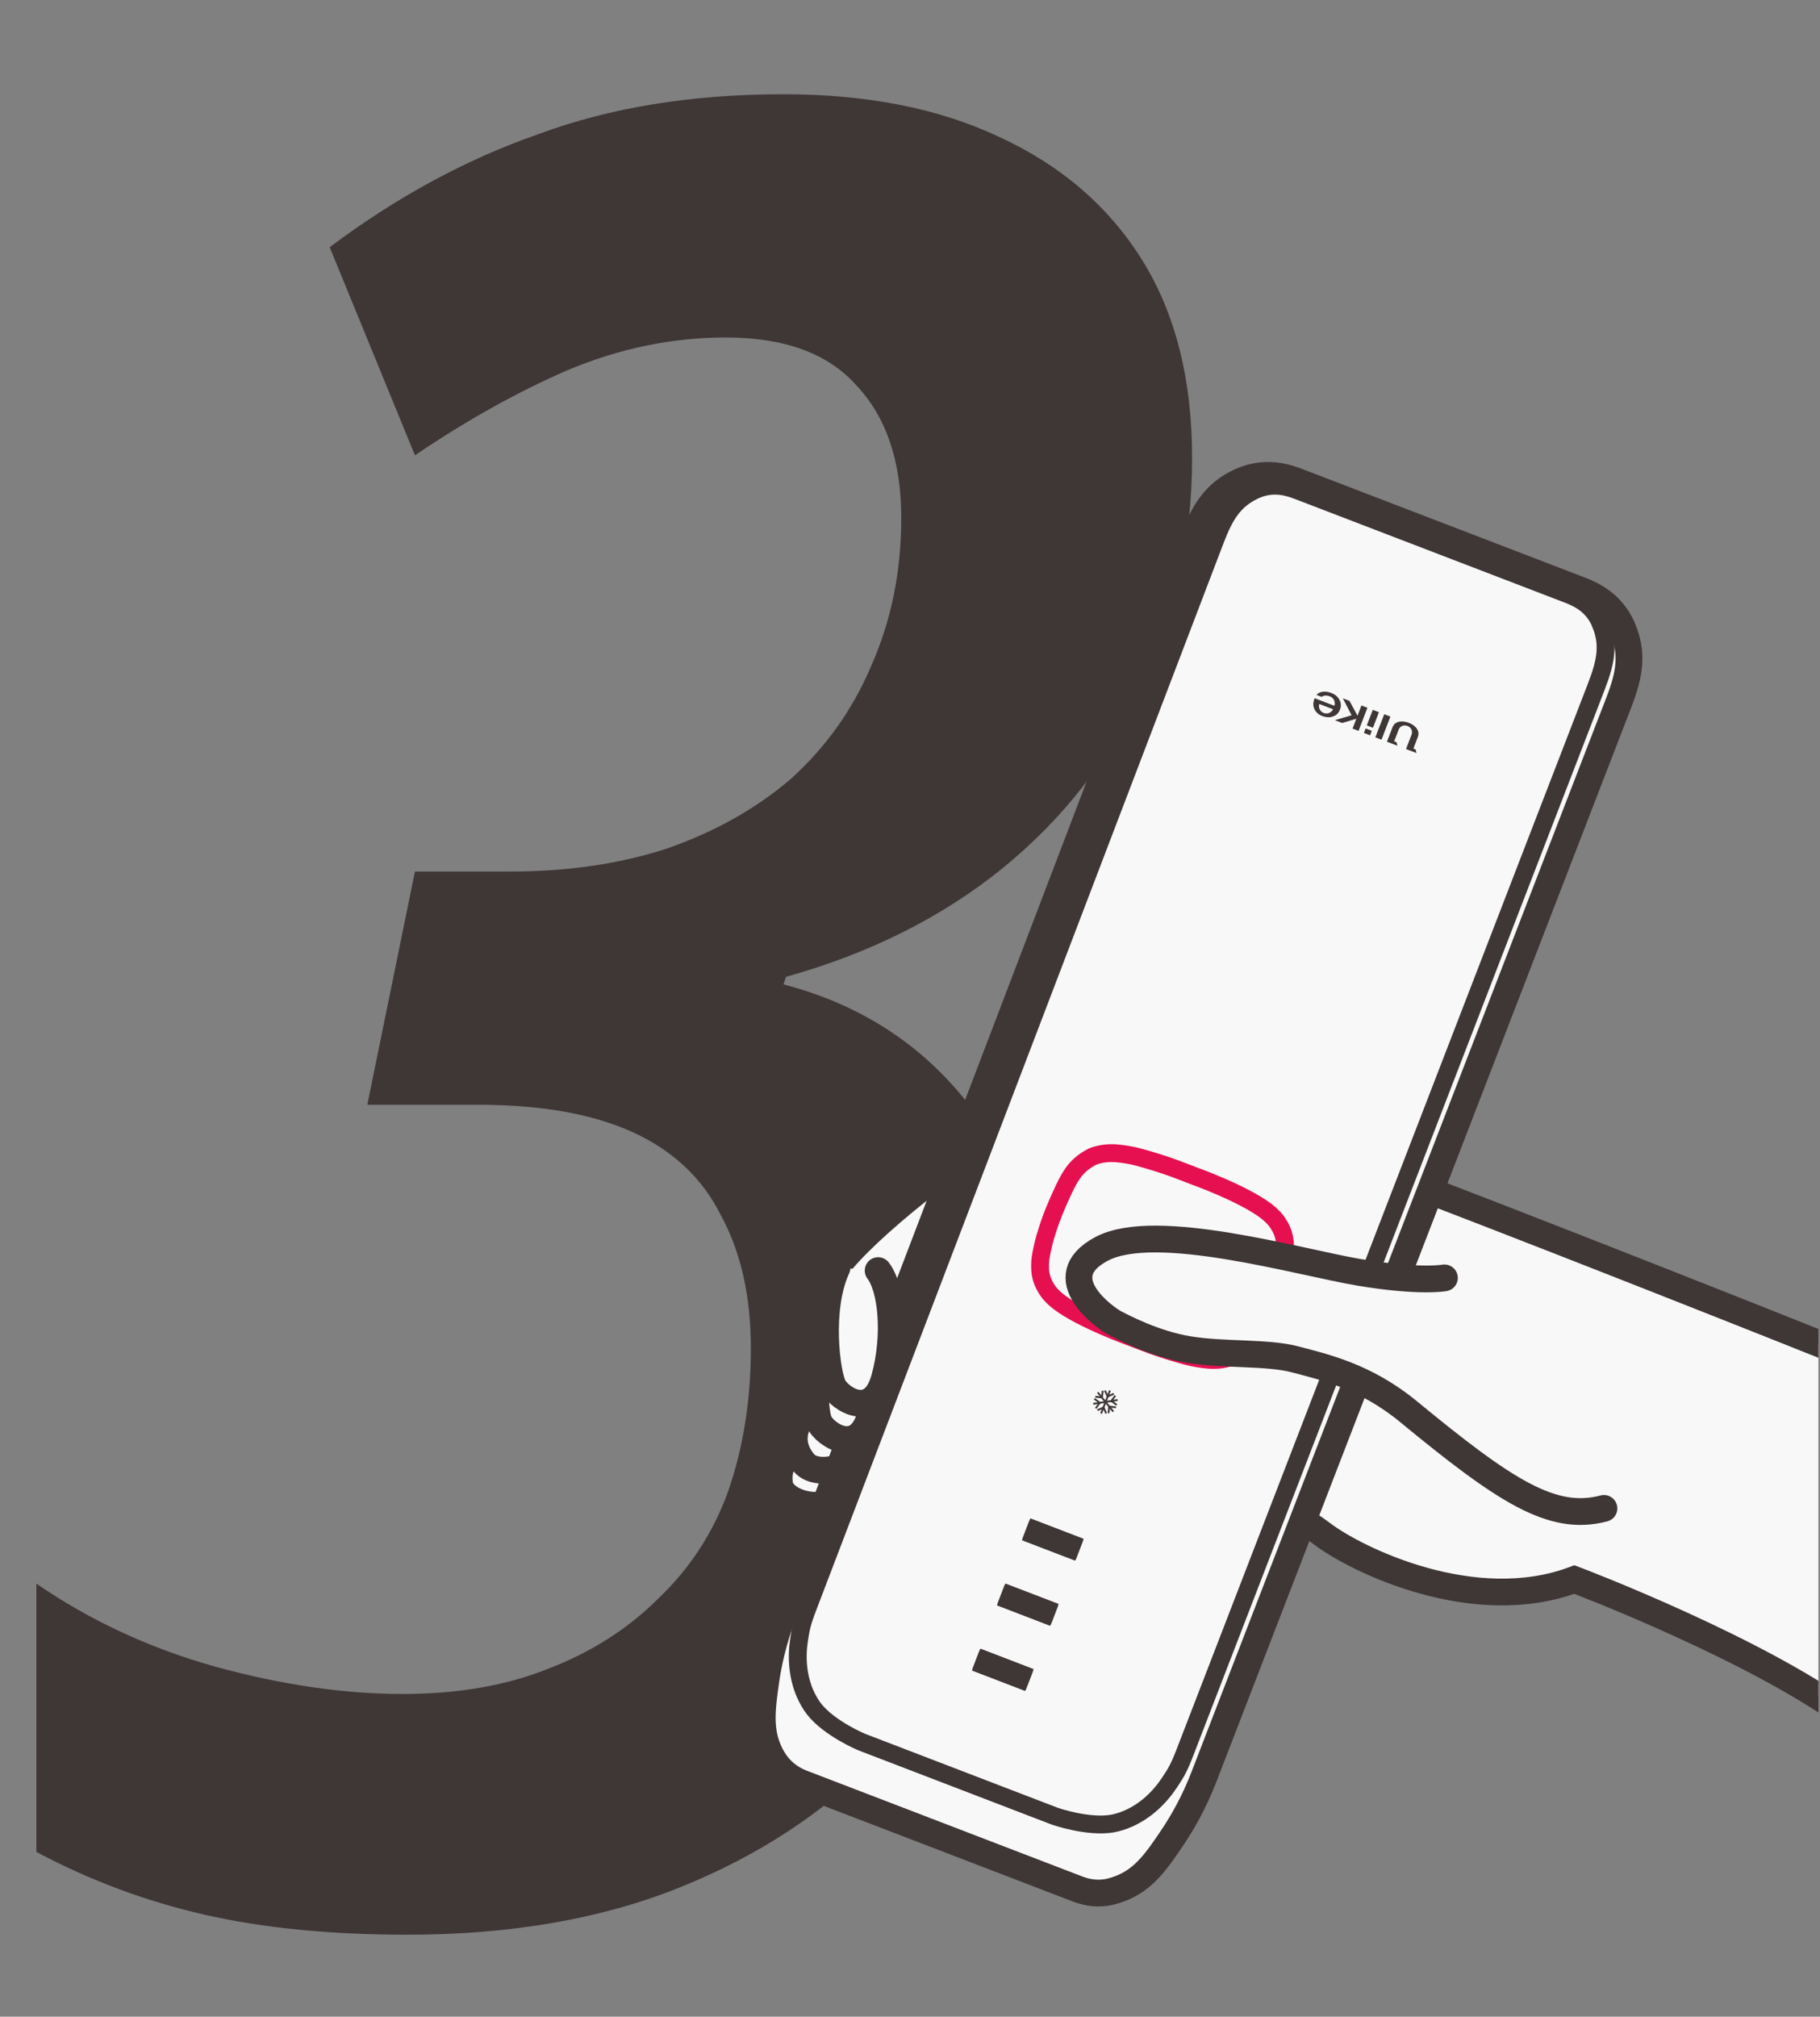
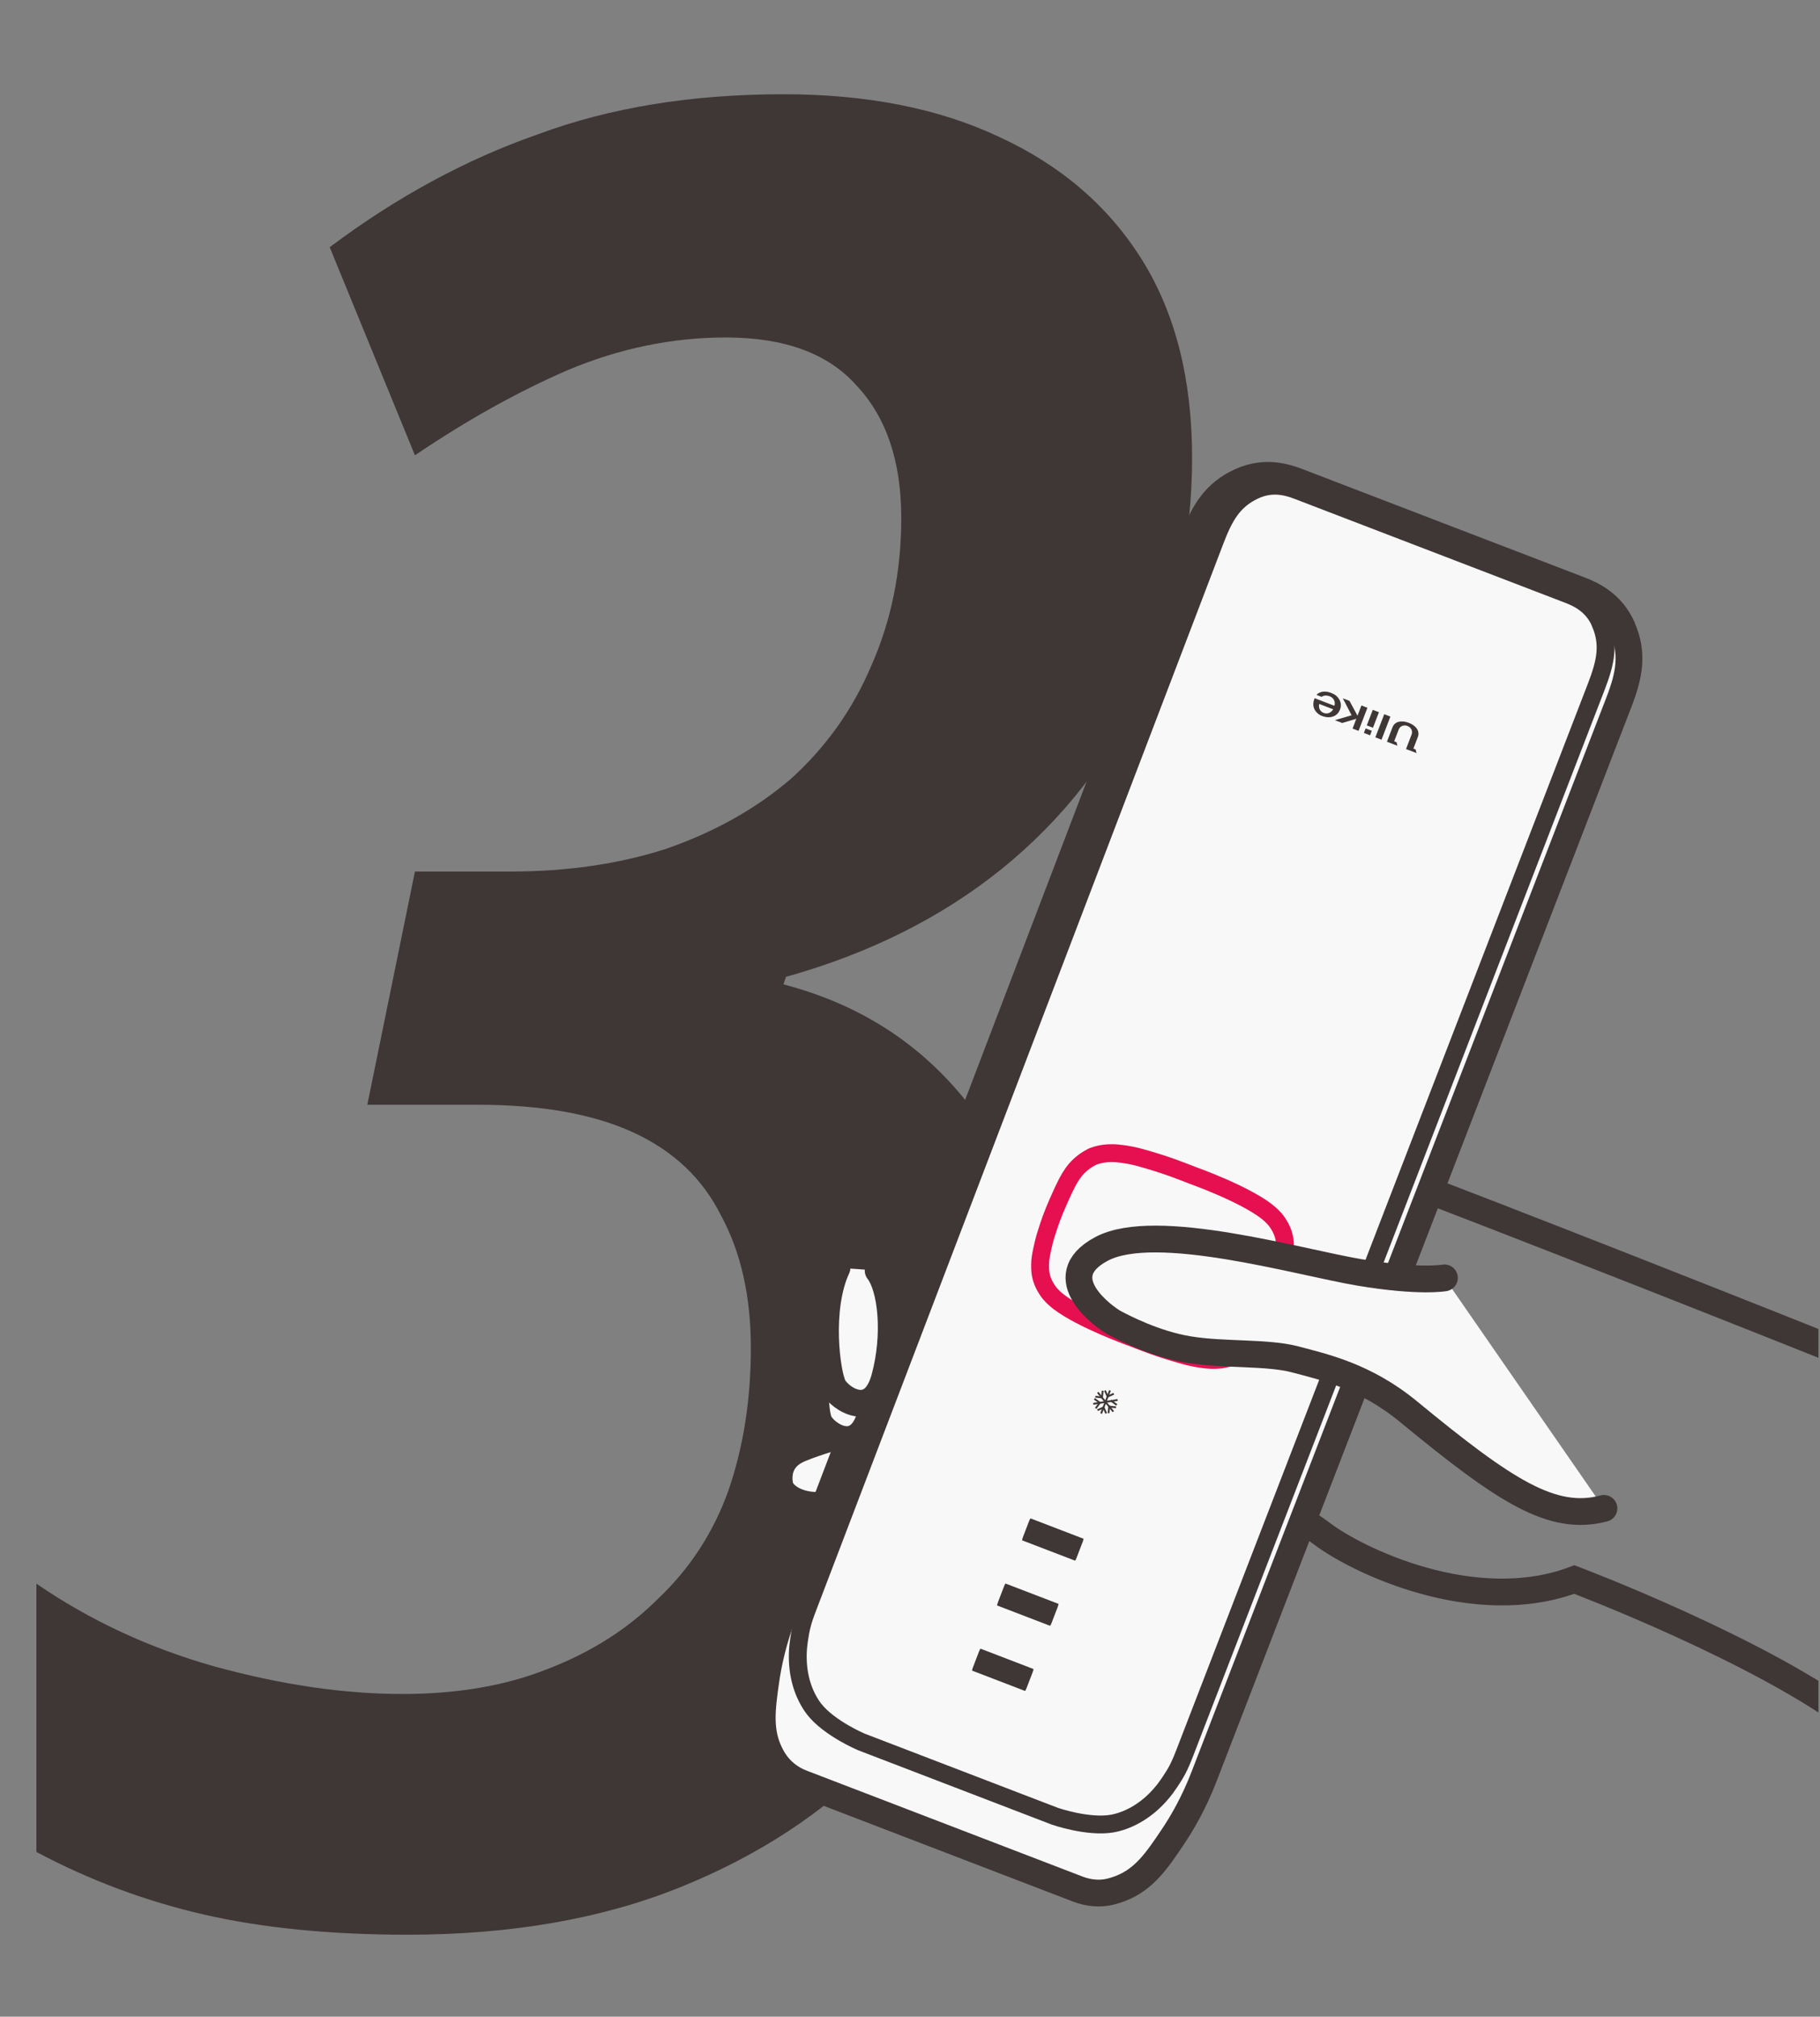
<svg xmlns="http://www.w3.org/2000/svg" fill="none" viewBox="0 0 102 113" height="113" width="102">
  <rect x="0" y="0" width="102" height="113" fill="#808080" stroke="none" />
  <g clip-path="url(#clip0_1218_274)">
    <path fill="#3F3636" d="M22.834 108.405C18.525 108.405 14.732 108.03 11.453 107.281C8.175 106.531 5.037 105.361 2.04 103.768V88.735C5.037 90.796 8.363 92.341 12.015 93.372C15.762 94.402 19.274 94.917 22.553 94.917C25.643 94.917 28.36 94.449 30.701 93.512C33.137 92.576 35.197 91.264 36.883 89.578C38.663 87.892 39.974 85.879 40.817 83.537C41.66 81.102 42.081 78.432 42.081 75.529C42.081 72.625 41.52 70.143 40.396 68.082C39.365 66.022 37.726 64.476 35.478 63.446C33.23 62.416 30.327 61.901 26.767 61.901H20.586L23.255 48.834H28.594C31.779 48.834 34.682 48.413 37.305 47.57C40.021 46.633 42.362 45.322 44.33 43.636C46.296 41.856 47.795 39.749 48.825 37.314C49.949 34.785 50.511 32.022 50.511 29.025C50.511 25.84 49.668 23.358 47.982 21.578C46.39 19.799 43.955 18.909 40.677 18.909C37.679 18.909 34.729 19.518 31.825 20.735C29.015 21.953 26.159 23.545 23.255 25.512L18.478 13.851C22.225 11.041 26.112 8.934 30.139 7.529C34.167 6.03 38.757 5.281 43.908 5.281C48.591 5.281 52.619 6.077 55.991 7.669C59.456 9.261 62.126 11.556 63.999 14.553C65.872 17.551 66.809 21.25 66.809 25.653C66.809 30.242 65.872 34.551 63.999 38.578C62.219 42.512 59.597 45.884 56.131 48.694C52.759 51.41 48.732 53.424 44.048 54.735L43.908 55.157C48.217 56.281 51.682 58.529 54.305 61.901C57.021 65.179 58.379 69.581 58.379 75.107C58.379 79.603 57.63 83.865 56.131 87.892C54.633 91.826 52.338 95.339 49.247 98.43C46.25 101.52 42.55 103.956 38.148 105.735C33.745 107.515 28.641 108.405 22.834 108.405Z" />
-     <path fill="#F8F8F8" d="M55.974 63.738C54.043 64.421 48.416 68.915 46.918 70.979L74.121 85.961C76.028 87.403 82.609 90.62 88.232 88.504C88.232 88.504 98.854 92.514 104.087 96.567L114.43 80.305C111.533 79.076 71.118 62.897 68.182 62.421C65.246 61.945 57.909 63.057 55.974 63.738Z" />
    <path stroke-linecap="round" stroke-miterlimit="10" stroke-width="1.5" stroke="#3F3636" d="M46.918 70.979C48.416 68.915 54.043 64.421 55.974 63.738C57.909 63.057 65.246 61.945 68.182 62.421C71.118 62.897 111.533 79.076 114.43 80.305M104.087 96.567C98.854 92.514 88.232 88.504 88.232 88.504C82.609 90.62 76.028 87.403 74.121 85.961C72.215 84.519 67.062 81.717 67.062 81.717" />
    <path stroke-linecap="round" stroke-miterlimit="10" stroke-width="1.5" stroke="#3F3636" fill="#F8F8F8" d="M47.017 80.437C47.017 80.437 45.235 80.957 44.596 81.292C43.958 81.628 43.558 82.243 43.69 83.164C43.822 84.085 45.644 84.82 47.325 83.983C49.005 83.146 49.441 83.47 49.441 83.47L49.005 81.299L47.017 80.437Z" />
-     <path stroke-linecap="round" stroke-miterlimit="10" stroke-width="1.5" stroke="#3F3636" fill="#F8F8F8" d="M46.655 77.267C46.655 77.267 45.229 78.868 44.809 79.586C44.387 80.306 44.372 81.151 45.06 81.972C45.751 82.795 47.984 82.397 49.12 80.551C50.256 78.704 50.88 78.752 50.88 78.752L49.125 76.894L46.655 77.267Z" />
    <path stroke-linejoin="round" stroke-linecap="round" stroke-miterlimit="10" stroke-width="1.5" stroke="#3F3636" fill="#F8F8F8" d="M90.918 35.161C90.319 33.813 89.204 33.31 88.552 33.06L72.723 26.983C72.074 26.733 70.905 26.359 69.558 26.96C68.093 27.613 67.459 28.703 66.901 30.167C59.232 50.263 51.564 70.359 43.892 90.454C43.316 91.954 43.054 93.25 42.921 94.167C42.691 95.785 42.533 97.014 43.167 98.281C43.228 98.407 43.297 98.524 43.365 98.632C43.729 99.215 44.283 99.659 44.925 99.906L60.409 105.85C60.99 106.073 61.626 106.141 62.231 105.993C62.413 105.949 62.599 105.891 62.793 105.816C64.114 105.304 64.819 104.284 65.729 102.924C66.248 102.154 66.917 101.012 67.492 99.514C75.243 79.45 82.993 59.385 90.74 39.32C91.301 37.857 91.563 36.624 90.912 35.158L90.918 35.161Z" />
    <path stroke-linecap="round" stroke-miterlimit="10" stroke="#3F3636" fill="#F8F8F8" d="M89.708 34.941C89.297 33.952 88.523 33.548 87.896 33.307L72.725 27.483C72.098 27.242 71.253 27.024 70.286 27.484C69.135 28.032 68.628 28.885 68.101 30.267L45.267 90.073C44.938 90.931 44.878 91.263 44.782 91.884C44.625 92.916 44.717 93.975 45.126 94.909C45.257 95.203 45.42 95.499 45.626 95.763C46.482 96.852 48.279 97.605 48.279 97.605L59.131 101.771C59.131 101.771 60.969 102.41 62.335 102.178C62.665 102.119 62.987 102.011 63.278 101.878C64.207 101.458 64.983 100.735 65.558 99.861C65.906 99.336 66.079 99.052 66.41 98.19L89.465 38.469C89.996 37.089 90.192 36.12 89.704 34.94L89.708 34.941Z" />
    <path fill="#3F3636" d="M60.716 86.215L57.763 85.081C57.748 85.075 57.709 85.139 57.676 85.224L57.322 86.146C57.29 86.231 57.276 86.305 57.291 86.311L60.244 87.444C60.259 87.45 60.298 87.386 60.33 87.301L60.684 86.379C60.717 86.294 60.731 86.221 60.716 86.215Z" />
    <path fill="#3F3636" d="M59.315 89.865L56.361 88.731C56.346 88.725 56.307 88.789 56.275 88.874L55.921 89.796C55.888 89.881 55.874 89.955 55.889 89.96L58.842 91.094C58.858 91.1 58.896 91.036 58.929 90.951L59.283 90.029C59.315 89.944 59.33 89.871 59.315 89.865Z" />
    <path fill="#3F3636" d="M57.913 93.515L54.96 92.381C54.945 92.375 54.906 92.439 54.873 92.524L54.519 93.447C54.487 93.531 54.472 93.605 54.488 93.611L57.441 94.745C57.456 94.751 57.495 94.686 57.527 94.601L57.881 93.679C57.914 93.594 57.928 93.521 57.913 93.515Z" />
    <path stroke-miterlimit="10" stroke="#E61051" d="M71.605 71.893C71.774 71.392 71.856 71.016 71.887 70.863C71.972 70.457 72.015 70.254 72.017 69.953C72.017 69.666 72.015 69.356 71.847 68.958C71.706 68.629 71.523 68.402 71.473 68.34C71.473 68.34 71.27 68.093 70.979 67.871C69.653 66.856 66.853 65.864 66.853 65.864C66.853 65.864 66.189 65.601 65.721 65.433C65.049 65.195 64.553 65.047 64.352 64.99C63.816 64.835 63.547 64.759 63.163 64.698C62.794 64.639 62.402 64.579 61.93 64.633C61.54 64.679 61.289 64.783 61.22 64.811C61.097 64.874 60.919 64.97 60.725 65.119C60.079 65.608 59.803 66.216 59.282 67.389C58.983 68.066 58.818 68.556 58.702 68.919C58.649 69.079 58.524 69.455 58.421 69.948C58.335 70.355 58.292 70.558 58.29 70.859C58.29 71.145 58.292 71.456 58.461 71.854C58.601 72.182 58.784 72.41 58.834 72.472C58.834 72.472 59.038 72.719 59.329 72.94C60.655 73.955 63.455 74.948 63.455 74.948C63.455 74.948 64.118 75.21 64.586 75.378C65.259 75.617 65.755 75.764 65.956 75.822C66.492 75.977 66.76 76.052 67.144 76.114C67.513 76.173 67.906 76.233 68.377 76.179C68.767 76.132 69.018 76.029 69.088 76.001C69.088 76.001 69.359 75.885 69.582 75.692C70.604 74.818 71.291 72.733 71.291 72.733C71.291 72.733 71.49 72.244 71.604 71.896L71.605 71.893Z" />
    <path fill="#3F3636" d="M62.246 77.923L62.171 77.894C62.165 77.892 62.159 77.895 62.157 77.9L61.667 79.175C61.665 79.181 61.668 79.187 61.673 79.19L61.748 79.219C61.754 79.221 61.761 79.218 61.763 79.212L62.252 77.937C62.254 77.932 62.252 77.925 62.246 77.923Z" />
    <path fill="#3F3636" d="M61.962 77.896L61.888 77.929C61.883 77.931 61.88 77.938 61.883 77.944L62.046 78.312C62.049 78.317 62.055 78.32 62.061 78.317L62.134 78.284C62.14 78.282 62.142 78.275 62.14 78.27L61.976 77.902C61.974 77.896 61.967 77.894 61.962 77.896Z" />
    <path fill="#3F3636" d="M62.02 78.231L62.053 78.304C62.055 78.31 62.062 78.312 62.067 78.31L62.435 78.146C62.44 78.143 62.443 78.137 62.44 78.131L62.408 78.058C62.405 78.052 62.399 78.05 62.393 78.052L62.025 78.216C62.02 78.219 62.017 78.225 62.02 78.231Z" />
    <path fill="#3F3636" d="M61.911 78.879L61.879 78.805C61.876 78.799 61.87 78.797 61.864 78.799L61.496 78.964C61.491 78.966 61.488 78.972 61.491 78.978L61.524 79.052C61.526 79.057 61.532 79.06 61.538 79.057L61.906 78.893C61.911 78.891 61.914 78.884 61.911 78.879Z" />
    <path fill="#3F3636" d="M61.958 79.212L62.032 79.18C62.037 79.177 62.04 79.171 62.037 79.165L61.874 78.797C61.871 78.791 61.865 78.789 61.859 78.791L61.786 78.824C61.78 78.827 61.778 78.833 61.78 78.839L61.944 79.207C61.946 79.212 61.953 79.215 61.958 79.212Z" />
    <path fill="#3F3636" d="M61.553 77.992L61.491 78.043C61.486 78.047 61.486 78.053 61.489 78.058L62.347 79.119C62.351 79.124 62.358 79.125 62.363 79.121L62.425 79.07C62.43 79.066 62.431 79.059 62.427 79.055L61.569 77.994C61.565 77.989 61.558 77.988 61.553 77.992Z" />
    <path fill="#3F3636" d="M61.391 78.221L61.383 78.301C61.382 78.307 61.386 78.312 61.392 78.313L61.793 78.355C61.799 78.356 61.804 78.352 61.805 78.345L61.813 78.265C61.814 78.259 61.81 78.254 61.804 78.253L61.403 78.211C61.397 78.21 61.392 78.215 61.391 78.221Z" />
    <path fill="#3F3636" d="M61.716 78.34L61.796 78.349C61.803 78.349 61.808 78.345 61.809 78.339L61.851 77.938C61.851 77.932 61.847 77.927 61.841 77.926L61.761 77.918C61.755 77.917 61.749 77.922 61.749 77.928L61.707 78.328C61.706 78.334 61.71 78.34 61.716 78.34Z" />
    <path fill="#3F3636" d="M62.211 78.764L62.131 78.755C62.125 78.755 62.119 78.759 62.119 78.765L62.077 79.166C62.076 79.172 62.08 79.177 62.086 79.178L62.166 79.186C62.172 79.187 62.178 79.182 62.178 79.176L62.221 78.776C62.221 78.77 62.217 78.764 62.211 78.764Z" />
    <path fill="#3F3636" d="M62.542 78.894L62.55 78.814C62.551 78.808 62.547 78.802 62.541 78.802L62.14 78.76C62.134 78.759 62.129 78.764 62.128 78.77L62.12 78.85C62.119 78.856 62.123 78.861 62.129 78.862L62.53 78.904C62.536 78.904 62.541 78.9 62.542 78.894Z" />
    <path fill="#3F3636" d="M61.261 78.621L61.274 78.7C61.275 78.706 61.281 78.71 61.286 78.71L62.634 78.496C62.64 78.495 62.644 78.489 62.643 78.483L62.631 78.403C62.63 78.397 62.624 78.393 62.618 78.394L61.27 78.608C61.264 78.609 61.26 78.615 61.261 78.621Z" />
    <path fill="#3F3636" d="M61.377 78.889L61.442 78.936C61.447 78.94 61.454 78.939 61.457 78.934L61.694 78.608C61.698 78.603 61.697 78.596 61.692 78.593L61.627 78.545C61.621 78.542 61.615 78.543 61.611 78.548L61.374 78.874C61.371 78.879 61.372 78.885 61.377 78.889Z" />
    <path fill="#3F3636" d="M61.651 78.659L61.699 78.593C61.702 78.588 61.701 78.582 61.696 78.578L61.371 78.341C61.366 78.338 61.359 78.339 61.355 78.344L61.308 78.409C61.304 78.414 61.306 78.421 61.31 78.424L61.636 78.661C61.641 78.665 61.648 78.663 61.651 78.659Z" />
    <path fill="#3F3636" d="M62.268 78.438L62.221 78.503C62.217 78.508 62.218 78.514 62.223 78.518L62.549 78.755C62.554 78.758 62.561 78.757 62.564 78.752L62.612 78.687C62.615 78.682 62.614 78.676 62.609 78.672L62.283 78.435C62.279 78.432 62.272 78.433 62.268 78.438Z" />
-     <path fill="#3F3636" d="M62.536 78.222L62.471 78.174C62.466 78.171 62.459 78.172 62.456 78.177L62.219 78.503C62.216 78.507 62.217 78.514 62.222 78.518L62.287 78.565C62.292 78.569 62.298 78.568 62.302 78.563L62.539 78.237C62.542 78.232 62.541 78.225 62.536 78.222Z" />
    <path fill="#3F3636" d="M77.281 39.906L76.936 39.773L76.601 40.645L76.946 40.777L77.281 39.906Z" />
    <path fill="#3F3636" d="M77.923 40.152L77.578 40.019L77.08 41.315L77.425 41.447L77.923 40.152Z" />
    <path fill="#3F3636" d="M76.881 40.948L76.535 40.816L76.438 41.068L76.784 41.201L76.881 40.948Z" />
    <path fill="#3F3636" d="M74.822 40.35L74.819 40.357L75.222 40.511L76.014 40.274L75.803 40.825L76.138 40.953L76.635 39.658L76.3 39.529L76.08 40.103L75.631 39.272L75.266 39.132L75.263 39.139L75.749 40.078L74.822 40.35Z" />
    <path fill="#3F3636" d="M78.258 41.583L78.135 41.536L78.389 40.876C78.47 40.664 78.696 40.606 78.881 40.677C79.065 40.747 79.191 40.941 79.113 41.154L78.799 41.971L79.386 42.196L79.335 41.992L79.212 41.945L79.46 41.299C79.606 40.92 79.295 40.628 78.952 40.5C78.611 40.369 78.184 40.378 78.04 40.754L77.73 41.56L78.317 41.786L78.266 41.582L78.258 41.583Z" />
    <path fill="#3F3636" d="M73.667 39.737C73.749 39.91 73.913 40.056 74.11 40.123C74.34 40.208 74.562 40.211 74.75 40.13C74.918 40.061 75.036 39.926 75.1 39.758C75.175 39.564 75.162 39.354 75.049 39.178C74.942 39.007 74.823 38.911 74.597 38.824C74.532 38.799 74.477 38.782 74.418 38.771C74.131 38.712 73.906 38.798 73.779 38.934L74.073 39.046C74.15 38.978 74.319 38.937 74.531 39.018C74.766 39.108 74.85 39.349 74.786 39.547L73.68 39.123C73.581 39.348 73.582 39.56 73.665 39.733L73.667 39.737ZM74.711 39.742L74.706 39.756C74.614 39.913 74.417 40.037 74.182 39.947C73.946 39.856 73.891 39.612 73.934 39.46L73.939 39.446L74.711 39.742Z" />
    <path fill="#F8F8F8" d="M80.951 71.602C80.951 71.602 79.586 71.862 76.191 71.296C72.794 70.725 64.752 68.367 61.731 69.98C58.71 71.593 61.994 73.877 62.456 74.121C62.92 74.362 64.689 75.304 66.625 75.62C68.563 75.941 71.04 75.754 72.596 76.171C74.151 76.588 76.496 77.084 78.945 79.103C84.36 83.559 87 85.286 89.892 84.518" />
    <path stroke-linecap="round" stroke-miterlimit="10" stroke-width="1.5" stroke="#3F3636" d="M80.951 71.602C80.951 71.602 79.586 71.862 76.191 71.296C72.794 70.725 64.752 68.367 61.731 69.98C58.71 71.593 61.994 73.877 62.456 74.121C62.92 74.362 64.689 75.304 66.625 75.62C68.563 75.941 71.04 75.754 72.596 76.171C74.151 76.588 76.496 77.084 78.945 79.103C84.36 83.559 87 85.286 89.892 84.518" />
    <path fill="#F8F8F8" d="M46.589 73.03C45.516 75.347 45.561 79.004 45.922 79.707C46.279 80.409 48.141 81.661 48.798 79.246C49.455 76.832 49.19 74.205 48.436 73.229" />
    <path stroke-linecap="round" stroke-miterlimit="10" stroke-width="1.5" stroke="#3F3636" d="M46.589 73.03C45.516 75.347 45.561 79.004 45.922 79.707C46.279 80.409 48.141 81.661 48.798 79.246C49.455 76.832 49.19 74.205 48.436 73.229" />
    <path fill="#F8F8F8" d="M46.911 71.028C45.837 73.345 46.342 76.97 46.699 77.672C47.056 78.374 48.919 79.626 49.575 77.212C50.232 74.797 49.967 72.17 49.214 71.194" />
    <path stroke-linecap="round" stroke-miterlimit="10" stroke-width="1.5" stroke="#3F3636" d="M46.911 71.028C45.837 73.345 46.342 76.97 46.699 77.672C47.056 78.374 48.919 79.626 49.575 77.212C50.232 74.797 49.967 72.17 49.214 71.194" />
  </g>
  <defs>
    <clipPath id="clip0_1218_274">
      <rect transform="translate(0.491)" fill="white" height="112.397" width="101.42" />
    </clipPath>
  </defs>
</svg>